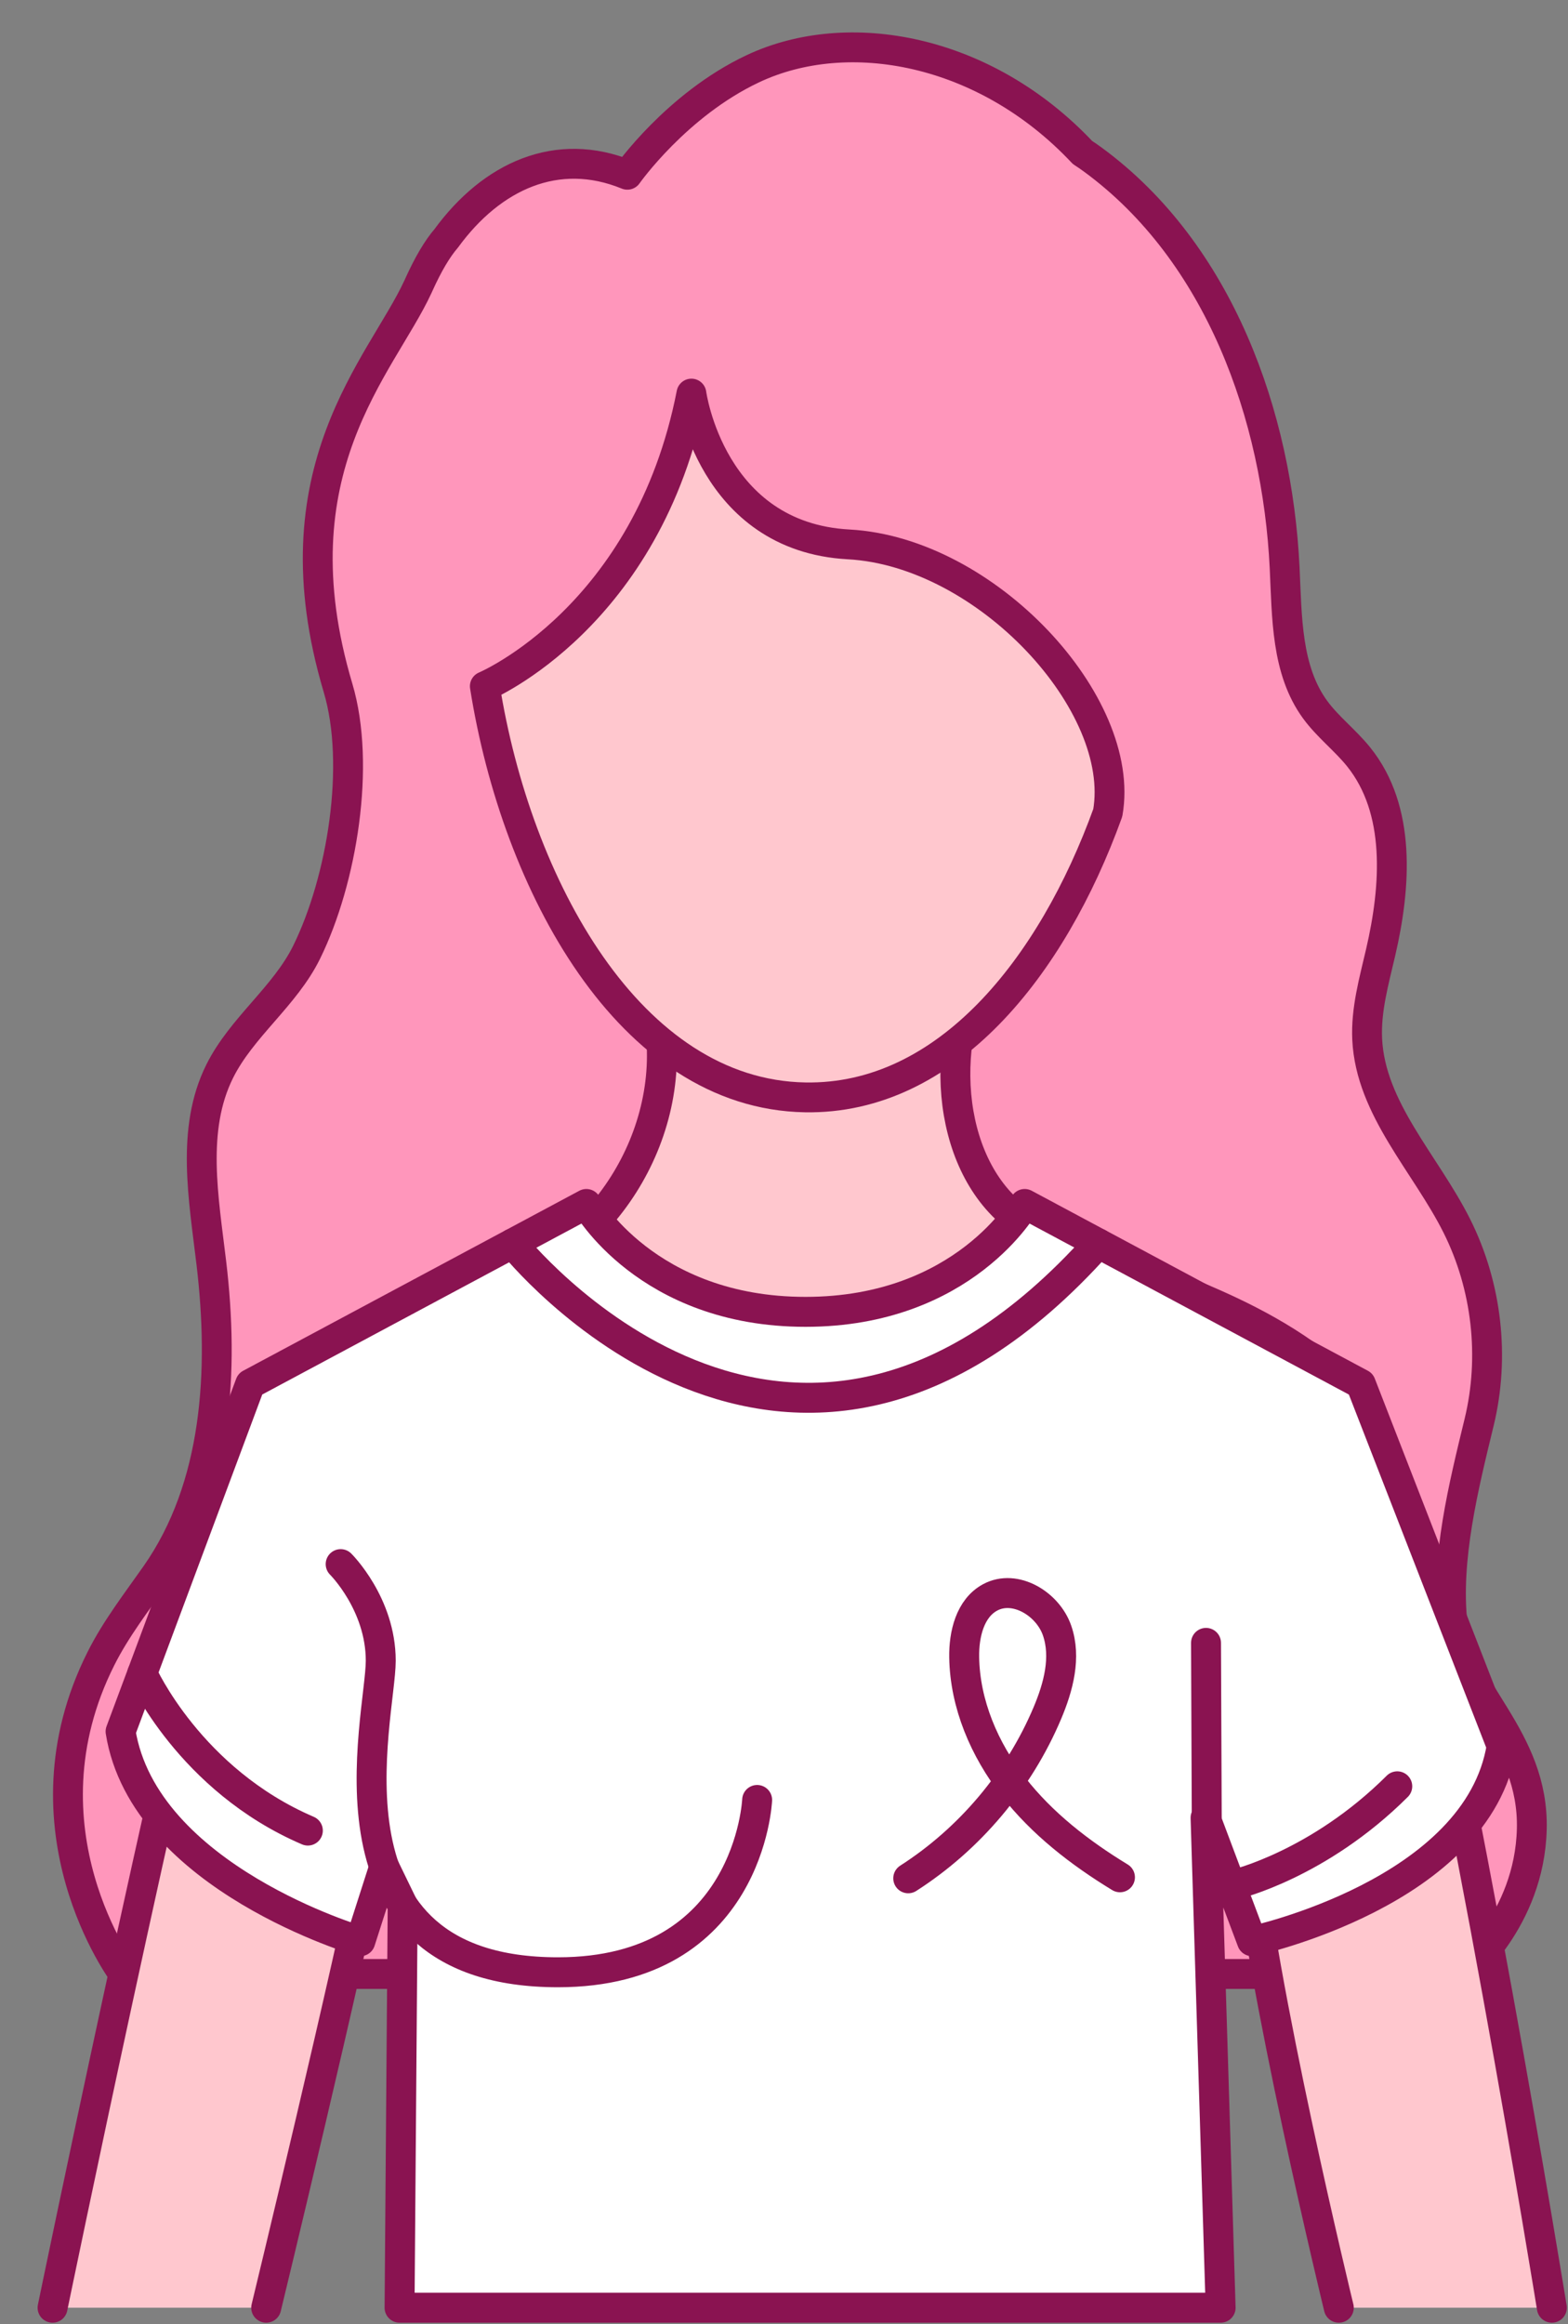
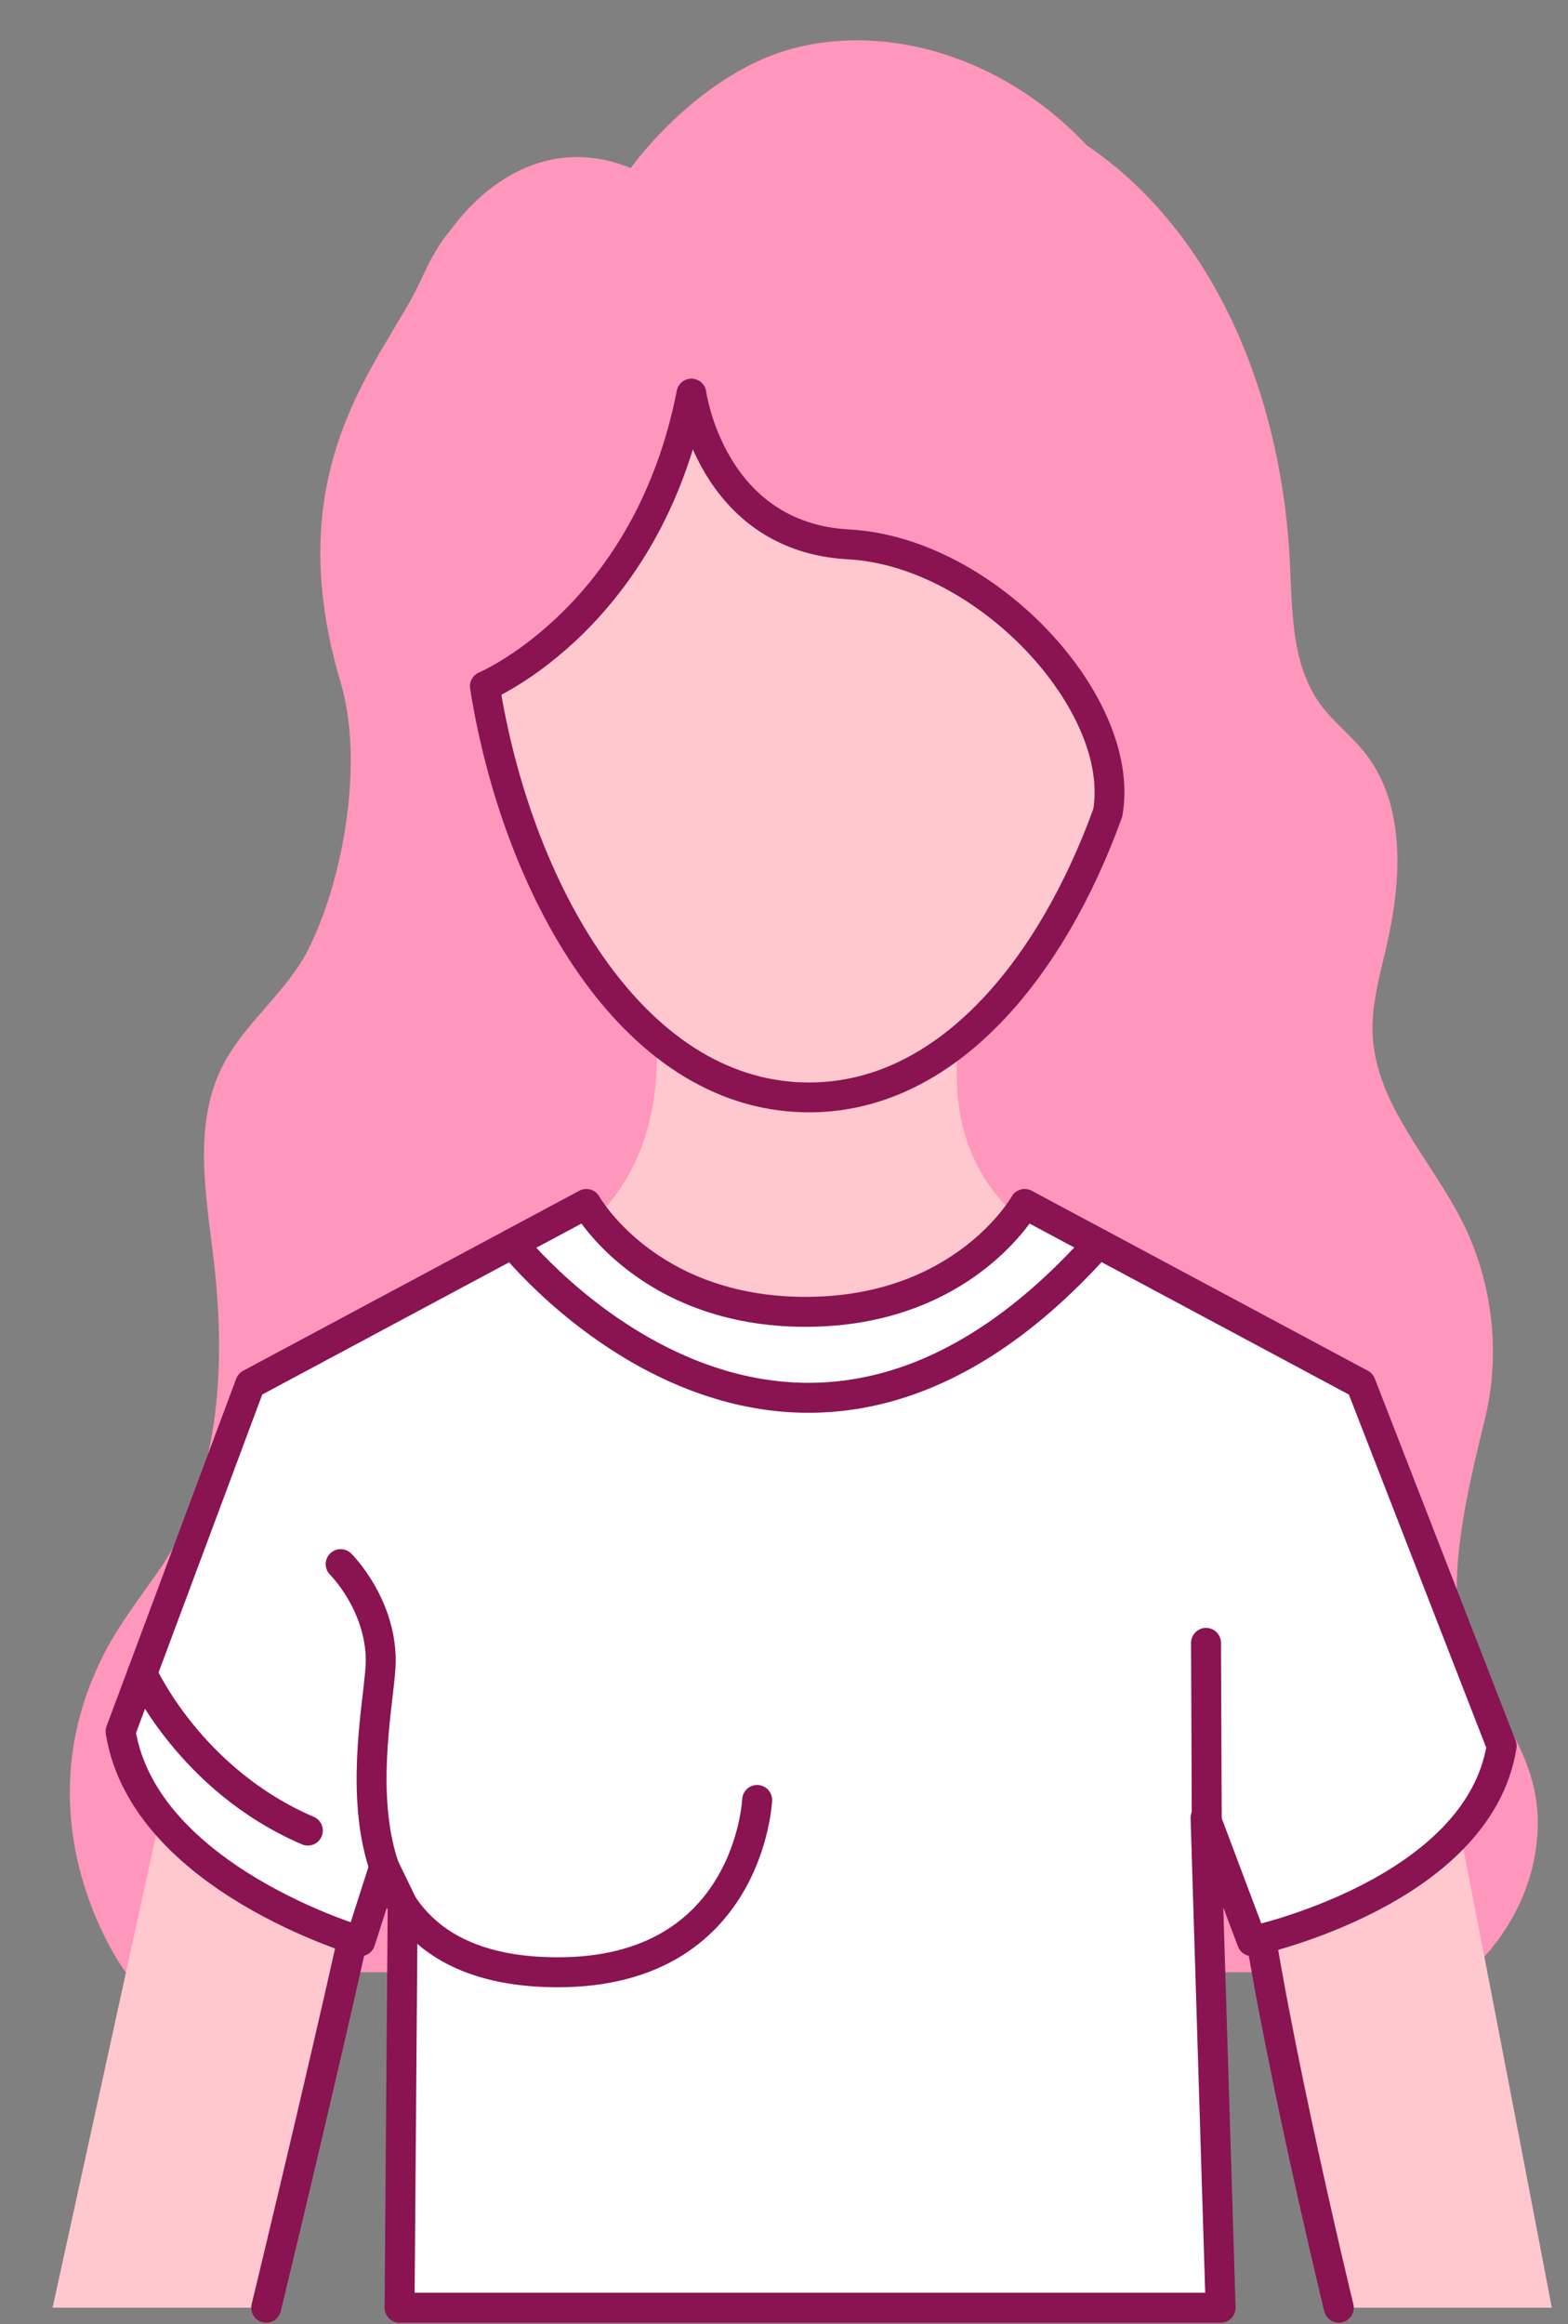
<svg xmlns="http://www.w3.org/2000/svg" fill="#000000" height="1742.1" preserveAspectRatio="xMidYMid meet" version="1" viewBox="459.0 180.7 1176.0 1742.1" width="1176" zoomAndPan="magnify">
  <rect x="459.0" y="180.7" width="1176.0" height="1742.1" fill="#808080" stroke="none" />
  <g>
    <g id="change1_1">
      <path d="M 1552.723 1396.133 C 1547.266 1347.203 1561.113 1292.043 1572.719 1244.191 C 1584.613 1195.121 1578.555 1141.902 1555.941 1096.754 C 1532.441 1049.863 1491.062 1008.863 1488.508 956.477 C 1487.441 934.387 1493.617 912.688 1498.625 891.152 C 1510.184 841.395 1514.09 783.992 1482.07 744.188 C 1471.977 731.645 1458.855 721.695 1449.352 708.691 C 1427.566 678.906 1428.195 639.02 1426.422 602.172 C 1420.941 487.988 1377.422 365.211 1282.355 295.422 C 1279.707 293.469 1277.043 291.66 1274.383 289.918 C 1200.973 211.848 1097.977 193.27 1026.418 227.016 C 969.02 254.078 932.082 306.664 932.082 306.664 C 879.27 285.066 830.109 307.609 795.898 354.441 C 789.195 362.23 782.383 373.578 775.086 389.766 C 775.086 389.777 775.086 389.777 775.086 389.777 C 774.859 390.25 774.645 390.723 774.426 391.195 C 747.129 450.133 665.707 528.715 714.496 692.336 C 731.754 750.211 717.555 836.793 690.895 890.984 C 674.547 924.234 642.039 947.312 625.512 980.477 C 603.688 1024.262 613.5 1076.242 619.246 1124.824 C 628.789 1205.371 623.965 1292.562 577.379 1358.953 C 562.93 1379.543 547.531 1399.352 536.227 1421.832 C 471.703 1550.102 553.23 1658.961 553.23 1658.961 L 1560.438 1658.961 C 1560.438 1658.961 1610.574 1618.672 1612.301 1550.102 C 1614.016 1481.531 1558.285 1446.121 1552.723 1396.133" fill="#ff96bb" />
    </g>
-     <path d="M 13122.302 6134.417 C 13076.184 6547.93 13193.213 7014.097 13291.292 7418.498 C 13391.815 7833.199 13340.613 8282.959 13149.504 8664.515 C 12950.902 9060.795 12601.203 9407.293 12579.613 9850.021 C 12570.6 10036.706 12622.793 10220.089 12665.114 10402.086 C 12762.798 10822.597 12795.81 11307.713 12525.208 11644.109 C 12439.904 11750.112 12329.016 11834.194 12248.697 11944.092 C 12064.587 12195.811 12069.902 12532.9 12054.915 12844.305 C 12008.598 13809.289 11640.808 14846.899 10837.387 15436.698 C 10815.004 15453.204 10792.49 15468.489 10770.009 15483.212 C 10149.608 16142.996 9279.172 16300.003 8674.419 16014.81 C 8189.336 15786.1 7877.171 15341.688 7877.171 15341.688 C 7430.844 15524.213 7015.384 15333.699 6726.262 14937.914 C 6669.613 14872.088 6612.04 14776.187 6550.373 14639.384 C 6550.373 14639.285 6550.373 14639.285 6550.373 14639.285 C 6548.458 14635.29 6546.642 14631.296 6544.794 14627.301 C 6314.103 14129.211 5625.994 13465.102 6038.318 12082.315 C 6184.167 11593.204 6064.167 10861.486 5838.858 10403.506 C 5700.701 10122.505 5425.973 9927.468 5286.297 9647.193 C 5101.858 9277.158 5184.785 8837.863 5233.346 8427.289 C 5313.995 7746.574 5273.225 7009.706 4879.52 6448.629 C 4757.407 6274.621 4627.272 6107.215 4531.735 5917.229 C 3986.437 4833.203 4675.437 3913.216 4675.437 3913.216 L 13187.502 3913.216 C 13187.502 3913.216 13611.215 4253.705 13625.806 4833.203 C 13640.299 5412.702 13169.312 5711.958 13122.302 6134.417 Z M 13122.302 6134.417" fill="none" stroke="#8a1351" stroke-linecap="round" stroke-linejoin="round" stroke-miterlimit="10" stroke-width="189.732" transform="matrix(.118 0 0 -.118 0 2122)" />
    <g id="change2_1">
      <path d="M 658.652 1910.398 L 740.641 1553.449 L 833.391 1506 L 1088.5 1506 L 1394.039 1553.449 L 1463.102 1910.398 L 1622.891 1910.398 C 1596.551 1772.559 1529.68 1424.262 1504.121 1304.461 C 1479.859 1190.738 1409.059 1181.129 1272.289 1123.621 C 1126.078 1062.141 1190.91 911.738 1190.91 911.738 L 943.777 911.738 C 943.777 911.738 989.02 1062.141 862.387 1123.621 C 739.902 1183.102 654.824 1190.738 630.562 1304.461 C 605.004 1424.262 528.668 1772.559 498.422 1910.398 L 658.652 1910.398" fill="#ffc7ce" />
    </g>
    <path d="M 6586.523 2116.016 C 6586.523 2116.016 7202.461 4657.5 7406.406 5685.508" fill="none" stroke="#8a1351" stroke-linecap="round" stroke-linejoin="round" stroke-miterlimit="10" stroke-width="224.505" transform="matrix(.1 0 0 -.1 0 2122)" />
-     <path d="M 9437.773 12102.617 C 9781.836 11257.695 9326.641 10271.484 8568.008 9892.188 C 7657.617 9512.812 6595.508 9361.094 6367.93 8298.984 C 5836.875 6250.703 4984.219 2116.016 4984.219 2116.016" fill="none" stroke="#8a1351" stroke-linecap="round" stroke-linejoin="round" stroke-miterlimit="10" stroke-width="224.505" transform="matrix(.1 0 0 -.1 0 2122)" />
    <path d="M 14631.016 2116.016 C 14631.016 2116.016 14030.195 4581.719 13940.391 5685.508" fill="none" stroke="#8a1351" stroke-linecap="round" stroke-linejoin="round" stroke-miterlimit="10" stroke-width="224.505" transform="matrix(.1 0 0 -.1 0 2122)" />
-     <path d="M 11909.102 12102.617 C 11602.5 11409.414 11754.219 10499.102 12361.211 10195.586 C 13119.805 9816.289 13954.414 9664.492 14637.109 9057.695 C 14864.688 8830 14940.586 8526.602 15016.406 8298.984 C 15547.5 6326.484 16228.906 2116.016 16228.906 2116.016" fill="none" stroke="#8a1351" stroke-linecap="round" stroke-linejoin="round" stroke-miterlimit="10" stroke-width="224.505" transform="matrix(.1 0 0 -.1 0 2122)" />
    <g id="change2_2">
      <path d="M 1099.867 582.605 C 995.918 576.969 981.473 469.113 981.473 469.113 C 948.609 637.191 826.746 689 825.914 689.344 C 849.645 838.996 934.918 996.465 1067.164 998.738 C 1173.527 1000.555 1252.957 900.973 1295 784.551 C 1309.34 702.699 1203.738 588.246 1099.867 582.605" fill="#ffc7ce" />
    </g>
    <path d="M 10846.389 15180.807 C 9821.289 15236.394 9678.836 16300.015 9678.836 16300.015 C 9354.753 14642.505 8152.993 14131.592 8144.788 14128.203 C 8378.807 12652.399 9219.735 11099.514 10523.885 11077.095 C 11572.791 11059.182 12356.091 12041.215 12770.699 13189.314 C 12912.112 13996.497 11870.718 15125.182 10846.389 15180.807 Z M 10846.389 15180.807" fill="none" stroke="#8a1351" stroke-linecap="round" stroke-linejoin="round" stroke-miterlimit="10" stroke-width="221.397" transform="matrix(.101 0 0 -.101 0 2122)" />
    <g id="change3_1">
      <path d="M 729.25 1635.68 L 747.141 1579.922 L 761.012 1608.48 L 758.672 1910.398 L 1374.469 1910.398 L 1363.172 1543.191 L 1397.98 1635.68 C 1397.98 1635.68 1567.68 1599.359 1585.25 1489.449 L 1479.621 1218.02 L 1227.512 1083.102 C 1227.512 1083.102 1182.359 1163.961 1063.129 1163.961 C 943.91 1163.961 898.77 1083.102 898.77 1083.102 L 646.652 1218.02 L 549.43 1478.5 C 567 1588.41 729.25 1635.68 729.25 1635.68" fill="#ffffff" />
    </g>
    <path d="M 7292.5 4863.203 L 7471.406 5420.781 L 7610.117 5135.195 L 7586.719 2116.016 L 13744.688 2116.016 L 13631.719 5788.086 L 13979.805 4863.203 C 13979.805 4863.203 15676.797 5226.406 15852.5 6325.508 L 14796.211 9039.805 L 12275.117 10388.984 C 12275.117 10388.984 11823.594 9580.391 10631.289 9580.391 C 9439.102 9580.391 8987.695 10388.984 8987.695 10388.984 L 6466.523 9039.805 L 5494.297 6435 C 5670 5335.898 7292.5 4863.203 7292.5 4863.203 Z M 7292.5 4863.203" fill="none" stroke="#8a1351" stroke-linecap="round" stroke-linejoin="round" stroke-miterlimit="10" stroke-width="224.505" transform="matrix(.1 0 0 -.1 0 2122)" />
    <path d="M 5657.031 6871.016 C 5657.031 6871.016 6013.828 6071.602 6898.867 5692.305" fill="none" stroke="#8a1351" stroke-linecap="round" stroke-linejoin="round" stroke-miterlimit="10" stroke-width="224.505" transform="matrix(.1 0 0 -.1 0 2122)" />
-     <path d="M 13856.914 5290 C 13856.914 5290 14480.781 5437.5 15069.492 6024.219" fill="none" stroke="#8a1351" stroke-linecap="round" stroke-linejoin="round" stroke-miterlimit="10" stroke-width="224.505" transform="matrix(.1 0 0 -.1 0 2122)" />
    <path d="M 8435.117 10093.281 C 8435.117 10093.281 10499.492 7489.688 12827.617 10093.281" fill="none" stroke="#8a1351" stroke-linecap="round" stroke-linejoin="round" stroke-miterlimit="10" stroke-width="224.505" transform="matrix(.1 0 0 -.1 0 2122)" />
    <path d="M 13640.703 5764.492 L 13635.117 7099.219" fill="none" stroke="#8a1351" stroke-linecap="round" stroke-linejoin="round" stroke-miterlimit="10" stroke-width="224.505" transform="matrix(.1 0 0 -.1 0 2122)" />
-     <path d="M 11401.719 5334.688 C 11863.281 5630.508 12232.383 6068.594 12445.508 6573.711 C 12528.008 6769.297 12587.617 6991.094 12518.086 7191.797 C 12448.711 7392.5 12203.281 7540.898 12016.289 7440.312 C 11865.117 7359.102 11818.711 7163.594 11821.406 6991.992 C 11826.914 6640.117 11973.203 6299.609 12189.492 6021.992 C 12405.703 5744.414 12689.102 5525.312 12989.688 5342.305" fill="none" stroke="#8a1351" stroke-linecap="round" stroke-linejoin="round" stroke-miterlimit="10" stroke-width="224.505" transform="matrix(.1 0 0 -.1 0 2122)" />
    <path d="M 10268.594 5921.914 C 10268.594 5921.914 10212.188 4630.391 8774.961 4630.391 C 6920.469 4630.391 7445.586 6538.203 7445.586 6965.312 C 7445.586 7392.383 7144.961 7689.492 7144.961 7689.492" fill="none" stroke="#8a1351" stroke-linecap="round" stroke-linejoin="round" stroke-miterlimit="10" stroke-width="224.505" transform="matrix(.1 0 0 -.1 0 2122)" />
  </g>
</svg>